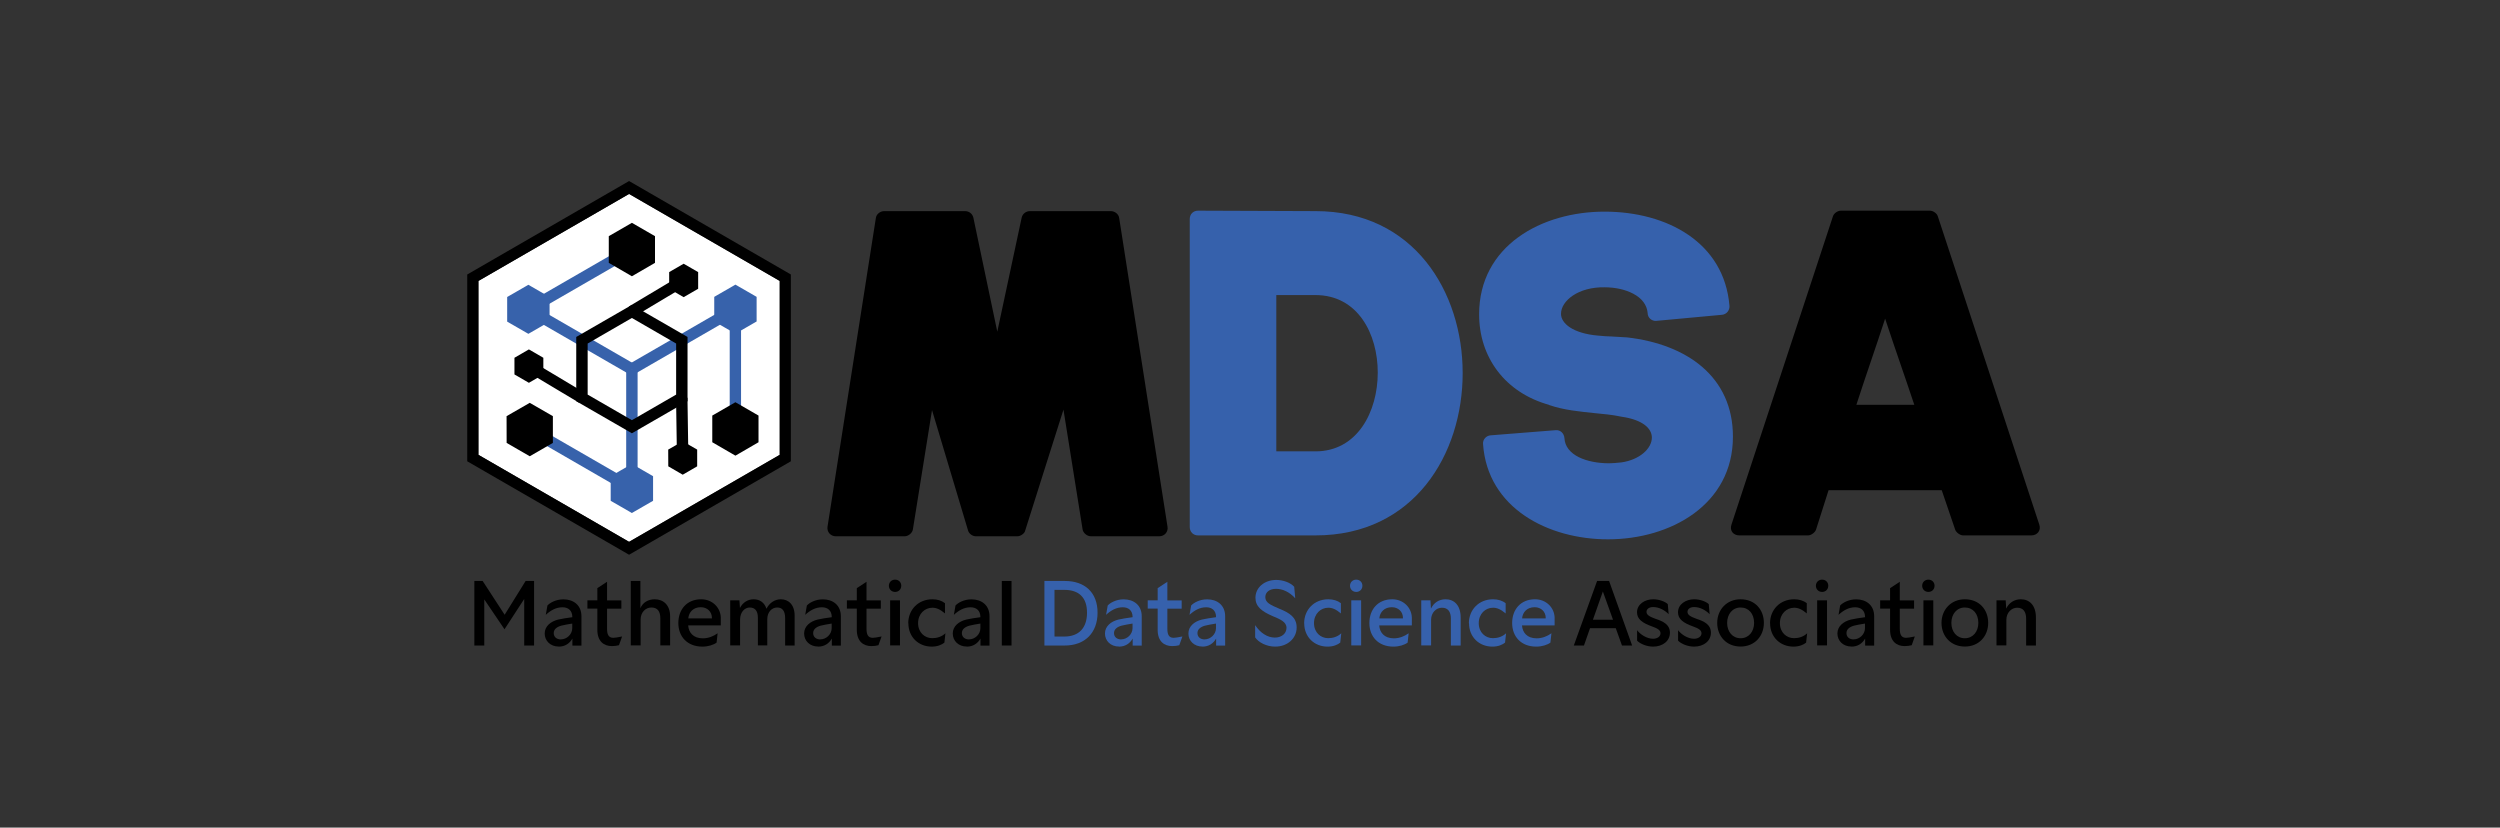
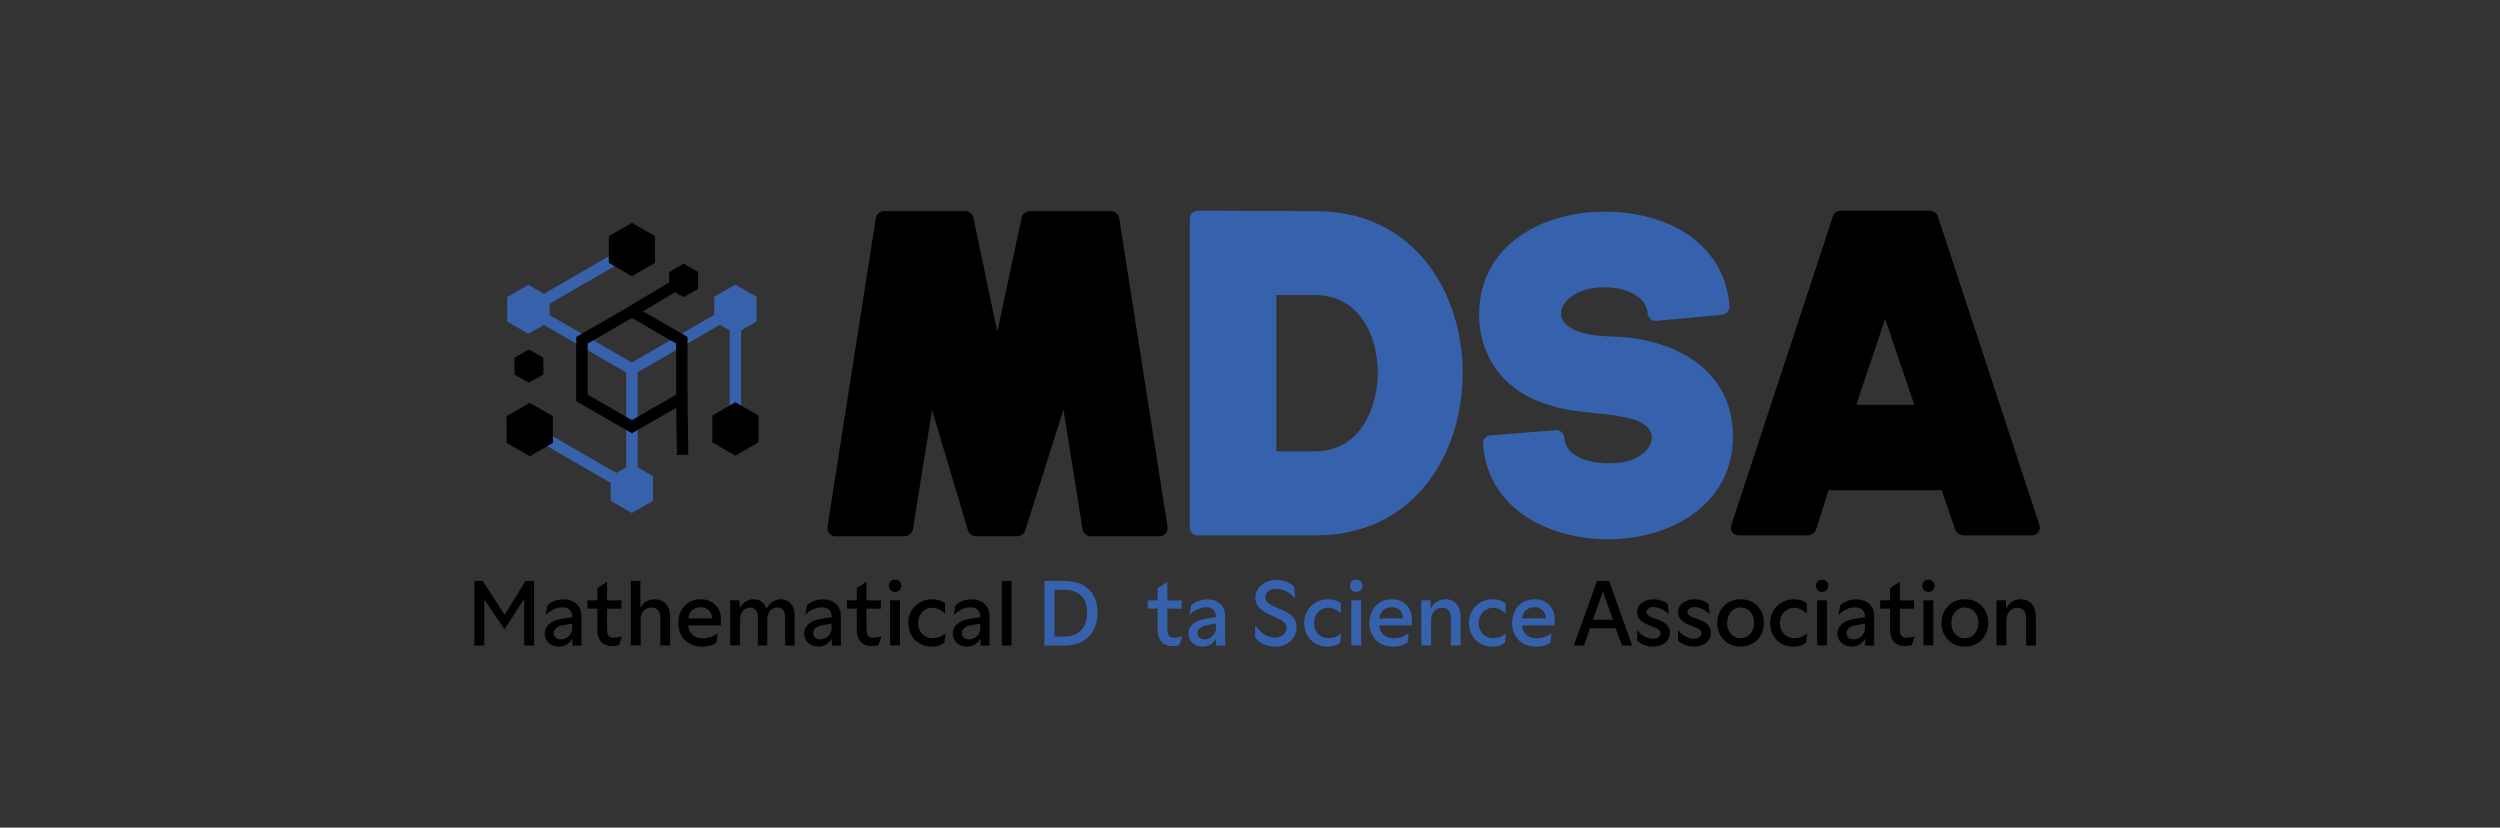
<svg xmlns="http://www.w3.org/2000/svg" width="145" height="48" viewBox="0 0 145 48" fill="none">
  <rect x="0" y="0" width="145" height="48" fill="#333333" stroke="none" />
  <g clip-path="url(#clip0_14_694)">
    <path d="M27.512 33.696H27.993L29.27 35.656L30.486 33.696H30.976V37.44H30.404V34.741L29.261 36.498L28.088 34.766V37.44H27.512V33.696Z" fill="black" />
    <path d="M32.404 37.5C31.923 37.5 31.592 37.169 31.592 36.743C31.592 36.318 31.948 36.039 32.374 35.935C32.554 35.892 32.92 35.832 33.195 35.798V35.789C33.195 35.407 32.954 35.222 32.623 35.222C32.245 35.222 31.931 35.407 31.656 35.66L31.751 35.119C31.888 34.968 32.232 34.762 32.679 34.762C33.255 34.762 33.724 35.093 33.724 35.746V37.444H33.199V37.036C33.04 37.324 32.761 37.504 32.413 37.504L32.404 37.5ZM32.537 37.083C32.868 37.083 33.191 36.795 33.191 36.434V36.167C32.984 36.198 32.679 36.254 32.554 36.288C32.292 36.361 32.116 36.503 32.116 36.718C32.116 36.958 32.301 37.087 32.533 37.087L32.537 37.083Z" fill="black" />
    <path d="M34.646 36.524V35.299H34.07V34.818H34.646V34.113L35.209 33.743V34.822H36.039V35.304H35.209V36.468C35.209 36.769 35.278 36.993 35.57 36.993C35.665 36.993 35.802 36.971 36.082 36.915L35.901 37.422C35.789 37.453 35.635 37.474 35.493 37.474C35.025 37.474 34.646 37.199 34.646 36.529V36.524Z" fill="black" />
    <path d="M36.58 33.696H37.143V35.278C37.276 34.947 37.594 34.758 37.973 34.758C38.463 34.758 38.867 35.076 38.867 35.751V37.435H38.299V35.862C38.299 35.45 38.127 35.235 37.783 35.235C37.44 35.235 37.156 35.514 37.156 35.935V37.435H36.584V33.692L36.58 33.696Z" fill="black" />
    <path d="M39.344 36.133C39.344 35.351 39.838 34.758 40.667 34.758C41.321 34.758 41.785 35.243 41.806 35.811V36.275H39.915C39.941 36.683 40.208 37.023 40.762 37.023C41.093 37.023 41.381 36.902 41.622 36.73L41.562 37.272C41.381 37.405 41.072 37.504 40.741 37.504C39.864 37.504 39.344 36.924 39.344 36.137V36.133ZM41.291 35.867V35.841C41.291 35.48 41.024 35.218 40.646 35.218C40.216 35.218 39.954 35.497 39.92 35.867H41.291Z" fill="black" />
    <path d="M45.078 35.235C44.765 35.235 44.502 35.497 44.502 35.914V37.435H43.957V35.824C43.957 35.411 43.772 35.235 43.484 35.235C43.196 35.235 42.925 35.497 42.925 35.935V37.435H42.353V34.818H42.886L42.917 35.261C43.076 34.955 43.359 34.758 43.712 34.758C44.064 34.758 44.335 34.943 44.455 35.308C44.619 34.977 44.928 34.758 45.289 34.758C45.727 34.758 46.089 35.067 46.089 35.708V37.44H45.538V35.845C45.538 35.411 45.353 35.235 45.083 35.235H45.078Z" fill="black" />
    <path d="M47.451 37.5C46.97 37.5 46.639 37.169 46.639 36.743C46.639 36.318 46.995 36.039 47.421 35.935C47.601 35.892 47.967 35.832 48.242 35.798V35.789C48.242 35.407 48.001 35.222 47.67 35.222C47.292 35.222 46.978 35.407 46.703 35.66L46.798 35.119C46.935 34.968 47.279 34.762 47.726 34.762C48.302 34.762 48.77 35.093 48.77 35.746V37.444H48.246V37.036C48.087 37.324 47.808 37.504 47.46 37.504L47.451 37.5ZM47.584 37.083C47.915 37.083 48.237 36.795 48.237 36.434V36.167C48.031 36.198 47.726 36.254 47.601 36.288C47.339 36.361 47.163 36.503 47.163 36.718C47.163 36.958 47.348 37.087 47.58 37.087L47.584 37.083Z" fill="black" />
    <path d="M49.695 36.524V35.299H49.119V34.818H49.695V34.113L50.258 33.743V34.822H51.088V35.304H50.258V36.468C50.258 36.769 50.327 36.993 50.619 36.993C50.714 36.993 50.851 36.971 51.131 36.915L50.95 37.422C50.838 37.453 50.684 37.474 50.542 37.474C50.073 37.474 49.695 37.199 49.695 36.529V36.524Z" fill="black" />
    <path d="M51.555 33.975C51.555 33.769 51.709 33.619 51.916 33.619C52.122 33.619 52.273 33.769 52.273 33.975C52.273 34.182 52.118 34.332 51.916 34.332C51.714 34.332 51.555 34.182 51.555 33.975ZM51.628 34.818H52.199V37.435H51.628V34.818Z" fill="black" />
    <path d="M52.678 36.15C52.678 35.368 53.254 34.758 54.079 34.758C54.367 34.758 54.616 34.835 54.809 34.986V35.579C54.526 35.338 54.302 35.248 54.079 35.248C53.636 35.248 53.249 35.6 53.249 36.142C53.249 36.683 53.632 37.014 54.07 37.014C54.345 37.014 54.62 36.932 54.835 36.73L54.775 37.272C54.625 37.392 54.384 37.504 54.04 37.504C53.267 37.504 52.686 36.941 52.686 36.154L52.678 36.15Z" fill="black" />
    <path d="M56.072 37.5C55.591 37.5 55.26 37.169 55.26 36.743C55.26 36.318 55.617 36.039 56.042 35.935C56.222 35.892 56.588 35.832 56.863 35.798V35.789C56.863 35.407 56.622 35.222 56.291 35.222C55.913 35.222 55.599 35.407 55.324 35.66L55.419 35.119C55.556 34.968 55.9 34.762 56.347 34.762C56.923 34.762 57.392 35.093 57.392 35.746V37.444H56.867V37.036C56.708 37.324 56.429 37.504 56.081 37.504L56.072 37.5ZM56.21 37.083C56.541 37.083 56.863 36.795 56.863 36.434V36.167C56.657 36.198 56.352 36.254 56.227 36.288C55.965 36.361 55.788 36.503 55.788 36.718C55.788 36.958 55.973 37.087 56.205 37.087L56.21 37.083Z" fill="black" />
    <path d="M58.105 33.696H58.669V37.44H58.105V33.696Z" fill="black" />
    <path d="M60.576 33.696H61.762C62.906 33.696 63.658 34.349 63.658 35.536C63.658 36.722 62.906 37.44 61.762 37.44H60.576V33.696ZM63.047 35.536C63.047 34.663 62.588 34.212 61.728 34.212H61.161V36.92H61.728C62.588 36.92 63.047 36.408 63.047 35.54V35.536Z" fill="#3661AC" />
-     <path d="M64.9 37.5C64.419 37.5 64.088 37.169 64.088 36.743C64.088 36.318 64.445 36.039 64.87 35.935C65.051 35.892 65.416 35.832 65.691 35.798V35.789C65.691 35.407 65.45 35.222 65.119 35.222C64.741 35.222 64.427 35.407 64.152 35.66L64.247 35.119C64.385 34.968 64.728 34.762 65.175 34.762C65.751 34.762 66.22 35.093 66.22 35.746V37.444H65.695V37.036C65.536 37.324 65.257 37.504 64.909 37.504L64.9 37.5ZM65.034 37.083C65.364 37.083 65.687 36.795 65.687 36.434V36.167C65.48 36.198 65.175 36.254 65.051 36.288C64.788 36.361 64.612 36.503 64.612 36.718C64.612 36.958 64.797 37.087 65.029 37.087L65.034 37.083Z" fill="#3661AC" />
    <path d="M67.144 36.524V35.299H66.568V34.818H67.144V34.113L67.707 33.743V34.822H68.537V35.304H67.707V36.468C67.707 36.769 67.776 36.993 68.068 36.993C68.163 36.993 68.3 36.971 68.58 36.915L68.399 37.422C68.288 37.453 68.133 37.474 67.991 37.474C67.522 37.474 67.144 37.199 67.144 36.529V36.524Z" fill="#3661AC" />
    <path d="M69.74 37.5C69.259 37.5 68.928 37.169 68.928 36.743C68.928 36.318 69.284 36.039 69.71 35.935C69.891 35.892 70.256 35.832 70.531 35.798V35.789C70.531 35.407 70.29 35.222 69.959 35.222C69.581 35.222 69.267 35.407 68.992 35.66L69.087 35.119C69.224 34.968 69.568 34.762 70.015 34.762C70.591 34.762 71.059 35.093 71.059 35.746V37.444H70.535V37.036C70.376 37.324 70.097 37.504 69.749 37.504L69.74 37.5ZM69.873 37.083C70.204 37.083 70.527 36.795 70.527 36.434V36.167C70.32 36.198 70.015 36.254 69.891 36.288C69.628 36.361 69.452 36.503 69.452 36.718C69.452 36.958 69.637 37.087 69.869 37.087L69.873 37.083Z" fill="#3661AC" />
    <path d="M72.799 36.958V36.258C73.087 36.696 73.5 36.98 73.942 36.98C74.321 36.98 74.617 36.756 74.617 36.413C74.617 36.069 74.252 35.918 73.822 35.738C73.173 35.458 72.816 35.175 72.816 34.672C72.816 34.074 73.337 33.636 74.024 33.636C74.407 33.636 74.832 33.782 75.064 34.031L75.124 34.702C74.785 34.324 74.377 34.152 74.011 34.152C73.646 34.152 73.388 34.337 73.388 34.633C73.388 34.947 73.667 35.08 74.213 35.312C74.802 35.549 75.206 35.811 75.206 36.395C75.206 37.014 74.686 37.504 73.96 37.504C73.47 37.504 72.997 37.268 72.795 36.963L72.799 36.958Z" fill="#3661AC" />
    <path d="M75.641 36.15C75.641 35.368 76.217 34.758 77.042 34.758C77.33 34.758 77.579 34.835 77.772 34.986V35.579C77.489 35.338 77.265 35.248 77.042 35.248C76.599 35.248 76.212 35.6 76.212 36.142C76.212 36.683 76.595 37.014 77.033 37.014C77.304 37.014 77.583 36.932 77.794 36.73L77.734 37.272C77.583 37.392 77.343 37.504 76.999 37.504C76.225 37.504 75.645 36.941 75.645 36.154L75.641 36.15Z" fill="#3661AC" />
    <path d="M78.301 33.975C78.301 33.769 78.456 33.619 78.662 33.619C78.868 33.619 79.019 33.769 79.019 33.975C79.019 34.182 78.864 34.332 78.662 34.332C78.46 34.332 78.301 34.182 78.301 33.975ZM78.374 34.818H78.945V37.435H78.374V34.818Z" fill="#3661AC" />
    <path d="M79.424 36.133C79.424 35.351 79.918 34.758 80.748 34.758C81.401 34.758 81.865 35.243 81.887 35.811V36.275H79.996C80.021 36.683 80.288 37.023 80.842 37.023C81.173 37.023 81.461 36.902 81.702 36.73L81.642 37.272C81.461 37.405 81.152 37.504 80.821 37.504C79.944 37.504 79.424 36.924 79.424 36.137V36.133ZM81.371 35.867V35.841C81.371 35.48 81.104 35.218 80.726 35.218C80.296 35.218 80.034 35.497 80 35.867H81.371Z" fill="#3661AC" />
    <path d="M83.631 35.248C83.304 35.248 83.003 35.527 83.003 35.953V37.435H82.432V34.818H82.965L82.995 35.299C83.154 34.964 83.459 34.758 83.846 34.758C84.336 34.758 84.718 35.102 84.718 35.811V37.44H84.151V35.884C84.151 35.475 83.979 35.248 83.635 35.248H83.631Z" fill="#3661AC" />
    <path d="M85.195 36.15C85.195 35.368 85.771 34.758 86.597 34.758C86.884 34.758 87.134 34.835 87.327 34.986V35.579C87.043 35.338 86.82 35.248 86.597 35.248C86.154 35.248 85.767 35.6 85.767 36.142C85.767 36.683 86.15 37.014 86.588 37.014C86.863 37.014 87.138 36.932 87.353 36.73L87.293 37.272C87.142 37.392 86.902 37.504 86.558 37.504C85.784 37.504 85.204 36.941 85.204 36.154L85.195 36.15Z" fill="#3661AC" />
    <path d="M87.705 36.133C87.705 35.351 88.199 34.758 89.029 34.758C89.682 34.758 90.146 35.243 90.168 35.811V36.275H88.277C88.302 36.683 88.569 37.023 89.123 37.023C89.454 37.023 89.742 36.902 89.983 36.73L89.923 37.272C89.742 37.405 89.433 37.504 89.102 37.504C88.225 37.504 87.705 36.924 87.705 36.137V36.133ZM89.652 35.867V35.841C89.652 35.48 89.386 35.218 89.007 35.218C88.578 35.218 88.315 35.497 88.281 35.867H89.652Z" fill="#3661AC" />
    <path d="M92.635 33.696H93.327L94.664 37.44H94.075L93.714 36.434H92.222L91.87 37.44H91.281L92.631 33.696H92.635ZM93.555 35.944L92.966 34.306L92.39 35.944H93.555Z" fill="black" />
    <path d="M94.952 37.16V36.55C95.136 36.803 95.523 37.048 95.876 37.048C96.125 37.048 96.31 36.915 96.31 36.73C96.31 36.546 96.129 36.443 95.811 36.331C95.265 36.133 94.947 35.914 94.947 35.514C94.947 35.041 95.407 34.758 95.884 34.758C96.211 34.758 96.555 34.878 96.731 35.037L96.782 35.622C96.559 35.394 96.228 35.209 95.884 35.209C95.635 35.209 95.497 35.334 95.497 35.488C95.497 35.665 95.669 35.763 96.035 35.897C96.426 36.026 96.856 36.206 96.856 36.696C96.856 37.186 96.426 37.504 95.88 37.504C95.515 37.504 95.145 37.349 94.956 37.165L94.952 37.16Z" fill="black" />
    <path d="M97.329 37.16V36.55C97.513 36.803 97.9 37.048 98.253 37.048C98.502 37.048 98.687 36.915 98.687 36.73C98.687 36.546 98.506 36.443 98.188 36.331C97.642 36.133 97.324 35.914 97.324 35.514C97.324 35.041 97.784 34.758 98.261 34.758C98.588 34.758 98.932 34.878 99.108 35.037L99.159 35.622C98.936 35.394 98.605 35.209 98.261 35.209C98.012 35.209 97.874 35.334 97.874 35.488C97.874 35.665 98.046 35.763 98.412 35.897C98.803 36.026 99.233 36.206 99.233 36.696C99.233 37.186 98.803 37.504 98.257 37.504C97.892 37.504 97.522 37.349 97.333 37.165L97.329 37.16Z" fill="black" />
    <path d="M99.598 36.129C99.598 35.364 100.148 34.758 100.952 34.758C101.798 34.758 102.305 35.368 102.305 36.129C102.305 36.889 101.777 37.5 100.952 37.5C100.126 37.5 99.598 36.889 99.598 36.129ZM101.738 36.129C101.738 35.596 101.424 35.235 100.956 35.235C100.487 35.235 100.174 35.617 100.174 36.129C100.174 36.64 100.487 37.018 100.956 37.018C101.424 37.018 101.738 36.636 101.738 36.129Z" fill="black" />
    <path d="M102.662 36.15C102.662 35.368 103.238 34.758 104.063 34.758C104.351 34.758 104.601 34.835 104.794 34.986V35.579C104.51 35.338 104.287 35.248 104.063 35.248C103.621 35.248 103.234 35.6 103.234 36.142C103.234 36.683 103.616 37.014 104.055 37.014C104.325 37.014 104.605 36.932 104.815 36.73L104.755 37.272C104.605 37.392 104.364 37.504 104.02 37.504C103.247 37.504 102.666 36.941 102.666 36.154L102.662 36.15Z" fill="black" />
    <path d="M105.322 33.975C105.322 33.769 105.477 33.619 105.683 33.619C105.89 33.619 106.04 33.769 106.04 33.975C106.04 34.182 105.885 34.332 105.683 34.332C105.481 34.332 105.322 34.182 105.322 33.975ZM105.395 34.818H105.967V37.435H105.395V34.818Z" fill="black" />
    <path d="M107.383 37.5C106.901 37.5 106.57 37.169 106.57 36.743C106.57 36.318 106.927 36.039 107.353 35.935C107.533 35.892 107.898 35.832 108.173 35.798V35.789C108.173 35.407 107.933 35.222 107.602 35.222C107.224 35.222 106.91 35.407 106.635 35.66L106.729 35.119C106.867 34.968 107.211 34.762 107.658 34.762C108.234 34.762 108.702 35.093 108.702 35.746V37.444H108.178V37.036C108.019 37.324 107.739 37.504 107.391 37.504L107.383 37.5ZM107.516 37.083C107.847 37.083 108.169 36.795 108.169 36.434V36.167C107.963 36.198 107.658 36.254 107.533 36.288C107.271 36.361 107.095 36.503 107.095 36.718C107.095 36.958 107.279 37.087 107.512 37.087L107.516 37.083Z" fill="black" />
    <path d="M109.625 36.524V35.299H109.049V34.818H109.625V34.113L110.188 33.743V34.822H111.017V35.304H110.188V36.468C110.188 36.769 110.257 36.993 110.549 36.993C110.643 36.993 110.781 36.971 111.06 36.915L110.88 37.422C110.768 37.453 110.613 37.474 110.471 37.474C110.003 37.474 109.625 37.199 109.625 36.529V36.524Z" fill="black" />
    <path d="M111.486 33.975C111.486 33.769 111.641 33.619 111.847 33.619C112.054 33.619 112.204 33.769 112.204 33.975C112.204 34.182 112.049 34.332 111.847 34.332C111.645 34.332 111.486 34.182 111.486 33.975ZM111.559 34.818H112.131V37.435H111.559V34.818Z" fill="black" />
    <path d="M112.607 36.129C112.607 35.364 113.158 34.758 113.961 34.758C114.808 34.758 115.315 35.368 115.315 36.129C115.315 36.889 114.787 37.5 113.961 37.5C113.136 37.5 112.607 36.889 112.607 36.129ZM114.744 36.129C114.744 35.596 114.43 35.235 113.961 35.235C113.493 35.235 113.179 35.617 113.179 36.129C113.179 36.64 113.493 37.018 113.961 37.018C114.43 37.018 114.744 36.636 114.744 36.129Z" fill="black" />
-     <path d="M116.996 35.248C116.669 35.248 116.369 35.527 116.369 35.953V37.435H115.797V34.818H116.33L116.36 35.299C116.519 34.964 116.824 34.758 117.211 34.758C117.701 34.758 118.083 35.102 118.083 35.811V37.44H117.516V35.884C117.516 35.475 117.344 35.248 117 35.248H116.996Z" fill="black" />
-     <path d="M45.224 16.294V26.381L36.486 31.427L27.748 26.381V16.294L36.486 11.248L45.224 16.294Z" fill="white" />
+     <path d="M116.996 35.248C116.669 35.248 116.369 35.527 116.369 35.953V37.435H115.797V34.818H116.33L116.36 35.299C116.519 34.964 116.824 34.758 117.211 34.758C117.701 34.758 118.083 35.102 118.083 35.811V37.44H117.516V35.884C117.516 35.475 117.344 35.248 117 35.248Z" fill="black" />
    <path d="M64.432 12.245C64.66 12.245 64.888 12.421 64.913 12.649L67.716 30.55C67.767 30.851 67.539 31.105 67.234 31.105H63.272C63.044 31.105 62.816 30.902 62.79 30.701L61.681 23.759C60.951 26.08 60.194 28.431 59.459 30.778C59.433 30.928 59.206 31.105 59.004 31.105H56.605C56.403 31.105 56.201 30.954 56.15 30.778L54.057 23.785L52.948 30.701C52.922 30.902 52.694 31.105 52.466 31.105H48.478C48.177 31.105 47.949 30.851 47.996 30.55L50.799 12.649C50.825 12.421 51.052 12.245 51.28 12.245H55.974C56.201 12.245 56.403 12.395 56.455 12.623L57.843 19.238L59.257 12.623C59.309 12.395 59.511 12.245 59.739 12.245H64.436H64.432Z" fill="black" />
    <path d="M84.835 21.636C84.835 26.355 82.007 31.053 76.304 31.053H69.487C69.208 31.053 69.006 30.851 69.006 30.571V12.7C69.006 12.421 69.208 12.219 69.487 12.219L76.304 12.245C82.012 12.245 84.835 16.938 84.835 21.636ZM79.91 21.61C79.91 19.362 78.749 17.114 76.3 17.114H74.026V26.179H76.3C78.724 26.179 79.91 23.884 79.91 21.61Z" fill="#3661AC" />
    <path d="M93.263 31.281C89.778 31.281 86.27 29.463 86.017 25.753C85.991 25.5 86.193 25.272 86.447 25.25L90.233 24.95C90.487 24.924 90.715 25.126 90.736 25.405C90.788 26.415 92.047 26.871 93.336 26.871C93.513 26.871 93.792 26.845 94.041 26.819C95.103 26.669 95.808 26.011 95.808 25.38C95.808 24.851 95.279 24.344 94.041 24.168C93.461 24.043 93.005 24.017 92.528 23.965C91.596 23.867 90.71 23.789 89.829 23.484H89.855C87.306 22.779 85.789 20.733 85.789 18.232C85.789 14.243 89.425 12.275 93.061 12.275C96.697 12.275 100.003 14.067 100.308 17.729C100.333 18.008 100.131 18.232 99.878 18.258L96.066 18.61C95.812 18.636 95.563 18.434 95.563 18.155C95.485 17.17 94.273 16.663 93.061 16.663C91.544 16.637 90.538 17.445 90.538 18.202C90.538 18.756 91.222 19.337 92.683 19.465C92.937 19.491 93.289 19.517 93.491 19.517L94.376 19.569C97.862 19.973 100.51 21.864 100.51 25.324C100.51 29.286 96.874 31.281 93.263 31.281Z" fill="#3661AC" />
    <path d="M111.937 12.219C112.113 12.219 112.341 12.369 112.393 12.546L118.277 30.421C118.401 30.773 118.152 31.053 117.821 31.053H113.858C113.682 31.053 113.454 30.877 113.403 30.726L112.62 28.431H106.057L105.327 30.726C105.275 30.877 105.047 31.053 104.871 31.053H100.883C100.53 31.053 100.302 30.773 100.427 30.421L106.311 12.546C106.363 12.369 106.59 12.219 106.767 12.219H111.941H111.937ZM111.03 23.48C110.398 21.584 110.046 20.626 109.337 18.481C108.782 20.196 108.275 21.61 107.669 23.48H111.026H111.03Z" fill="black" />
    <path d="M42.981 24.073H42.323V18.507L36.817 21.688L36.486 21.116L42.981 17.364V24.073Z" fill="#3762AB" />
    <path d="M40.493 15.782V16.749L39.651 17.235L38.812 16.749V15.782L39.651 15.296L40.493 15.782Z" fill="black" />
    <path d="M43.994 24.103V25.65L42.654 26.428L41.312 25.65V24.103L42.654 23.329L43.994 24.103Z" fill="black" />
    <path d="M41.584 18.55V17.317L42.654 16.702L43.72 17.317V18.55L42.654 19.169L41.584 18.55Z" fill="#3762AB" />
    <path d="M42.655 16.891L43.558 17.411V18.455L42.655 18.976L41.752 18.455V17.411L42.655 16.891ZM42.655 16.508L42.492 16.603L41.589 17.123L41.426 17.218V18.645L41.589 18.739L42.492 19.259L42.655 19.354L42.818 19.259L43.721 18.739L43.884 18.645V17.218L43.721 17.123L42.818 16.603L42.655 16.508Z" fill="#3762AB" />
    <path d="M39.316 16.079L36.475 17.776L36.814 18.344L39.655 16.647L39.316 16.079Z" fill="black" />
    <path d="M35.794 14.587L30.479 17.655L30.809 18.229L36.125 15.161L35.794 14.587Z" fill="#3762AB" />
    <path d="M30.81 17.657L30.479 18.23L36.482 21.697L36.813 21.124L30.81 17.657Z" fill="#3762AB" />
    <path d="M29.838 20.751V21.718L30.676 22.203L31.514 21.718V20.751L30.676 20.265L29.838 20.751Z" fill="black" />
    <path d="M36.65 16.023L37.99 15.245V13.698L36.65 12.924L35.309 13.698V15.245L36.65 16.023Z" fill="black" />
    <path d="M29.576 18.563V17.325L30.642 16.711L31.712 17.325V18.563L30.642 19.178L29.576 18.563Z" fill="#3762AB" />
    <path d="M30.645 16.9L31.548 17.42V18.464L30.645 18.984L29.743 18.464V17.42L30.645 16.9ZM30.645 16.517L30.482 16.612L29.579 17.132L29.416 17.226V18.653L29.579 18.748L30.482 19.268L30.645 19.362L30.809 19.268L31.711 18.748L31.875 18.653V17.226L31.711 17.132L30.809 16.612L30.645 16.517Z" fill="#3762AB" />
-     <path d="M31.082 21.091L30.742 21.659L33.583 23.357L33.922 22.789L31.082 21.091Z" fill="black" />
    <path d="M36.981 28.908L31.17 25.552L31.501 24.98L36.319 27.761V21.404H36.981V28.908Z" fill="#3762AB" />
-     <path d="M39.598 27.533L38.76 27.047L38.756 26.076L39.598 25.595L40.436 26.076V27.047L39.598 27.533Z" fill="black" />
    <path d="M30.726 26.463L29.385 25.689L29.381 24.137L30.726 23.364L32.067 24.137V25.689L30.726 26.463Z" fill="black" />
    <path d="M35.58 28.951V27.718L36.65 27.099L37.721 27.718V28.951L36.65 29.57L35.58 28.951Z" fill="#3762AB" />
    <path d="M36.649 27.292L37.552 27.812V28.857L36.649 29.377L35.747 28.857V27.812L36.649 27.292ZM36.649 26.91L36.486 27.004L35.583 27.524L35.42 27.619V29.046L35.583 29.14L36.486 29.66L36.649 29.755L36.812 29.66L37.715 29.14L37.878 29.046V27.619L37.715 27.524L36.812 27.004L36.649 26.91Z" fill="#3762AB" />
    <path d="M39.873 23.069L39.211 23.079L39.261 26.388L39.923 26.378L39.873 23.069Z" fill="black" />
    <path d="M36.65 25.13L33.422 23.269V19.543L36.65 17.682L39.877 19.543V23.269L36.65 25.13ZM34.084 22.887L36.65 24.369L39.216 22.887V19.925L36.65 18.442L34.084 19.925V22.887Z" fill="black" />
-     <path d="M36.486 10.5L27.1 15.92V26.755L36.486 32.175L45.869 26.755V15.92L36.486 10.5ZM45.224 26.381L36.486 31.427L27.749 26.381V16.294L36.486 11.248L45.224 16.294V26.381Z" fill="black" />
  </g>
  <defs>
    <clipPath id="clip0_14_694">
      <rect width="91.208" height="27" fill="white" transform="translate(27.1 10.5)" />
    </clipPath>
  </defs>
</svg>